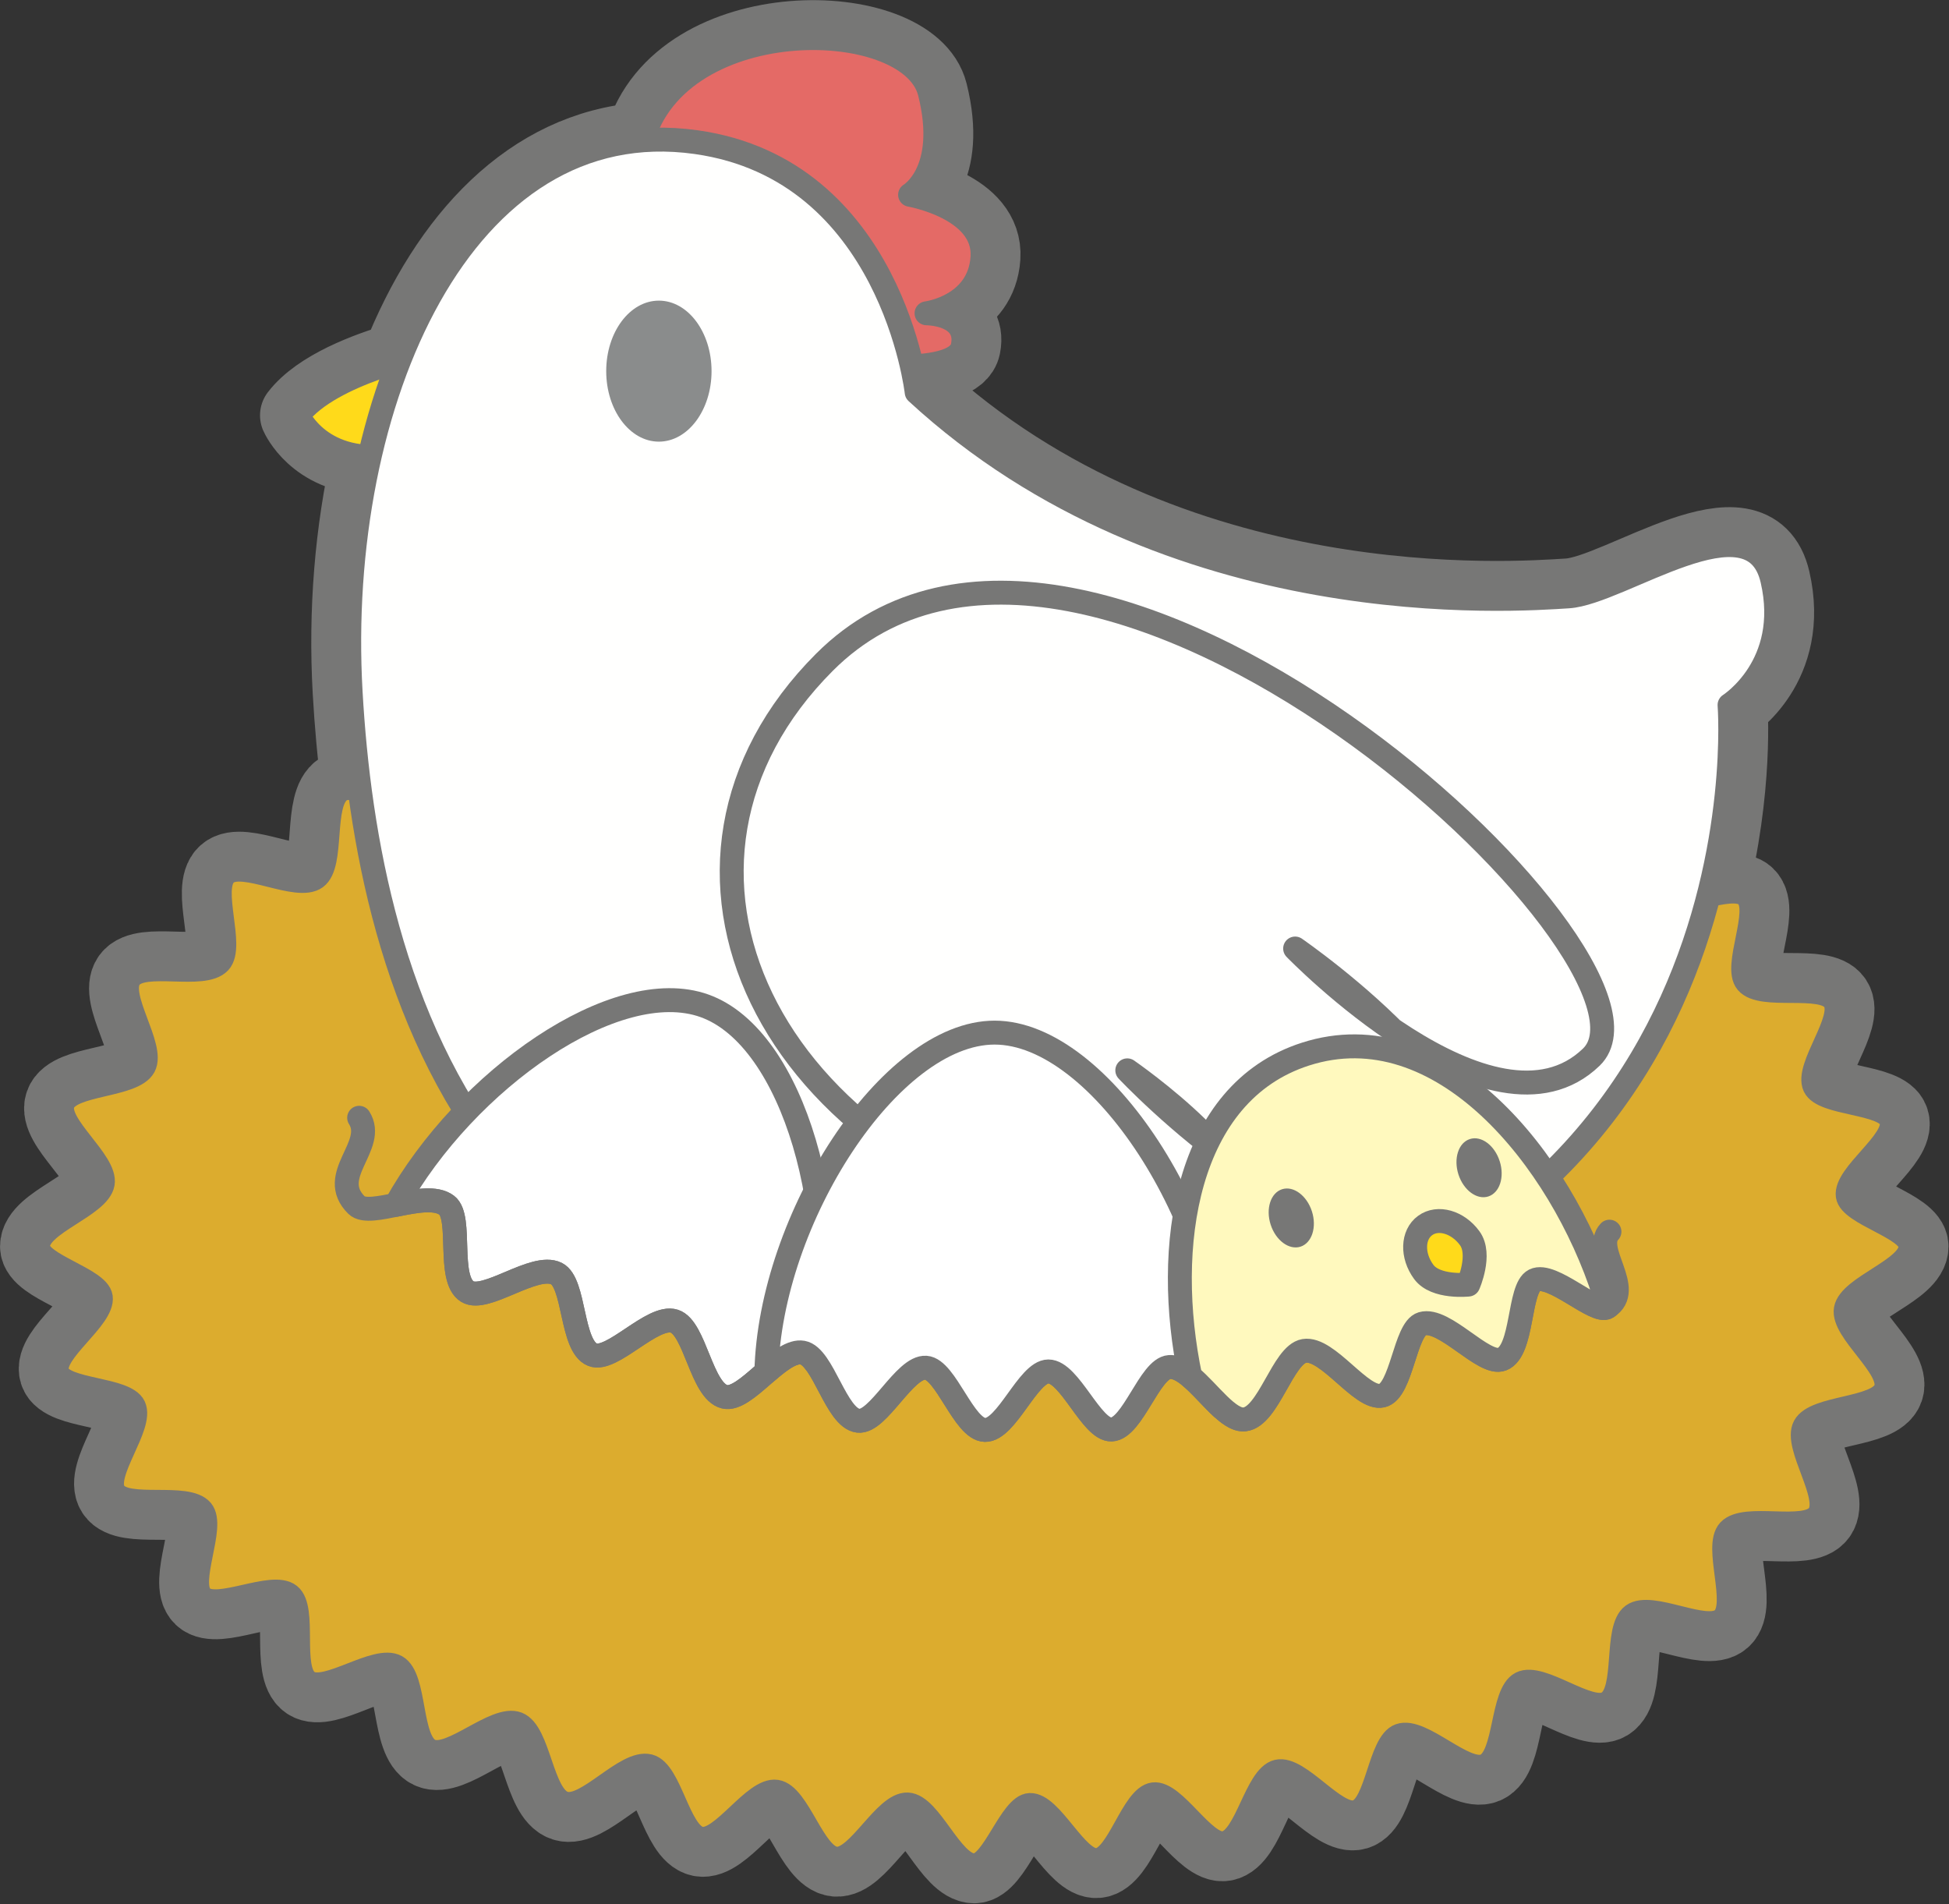
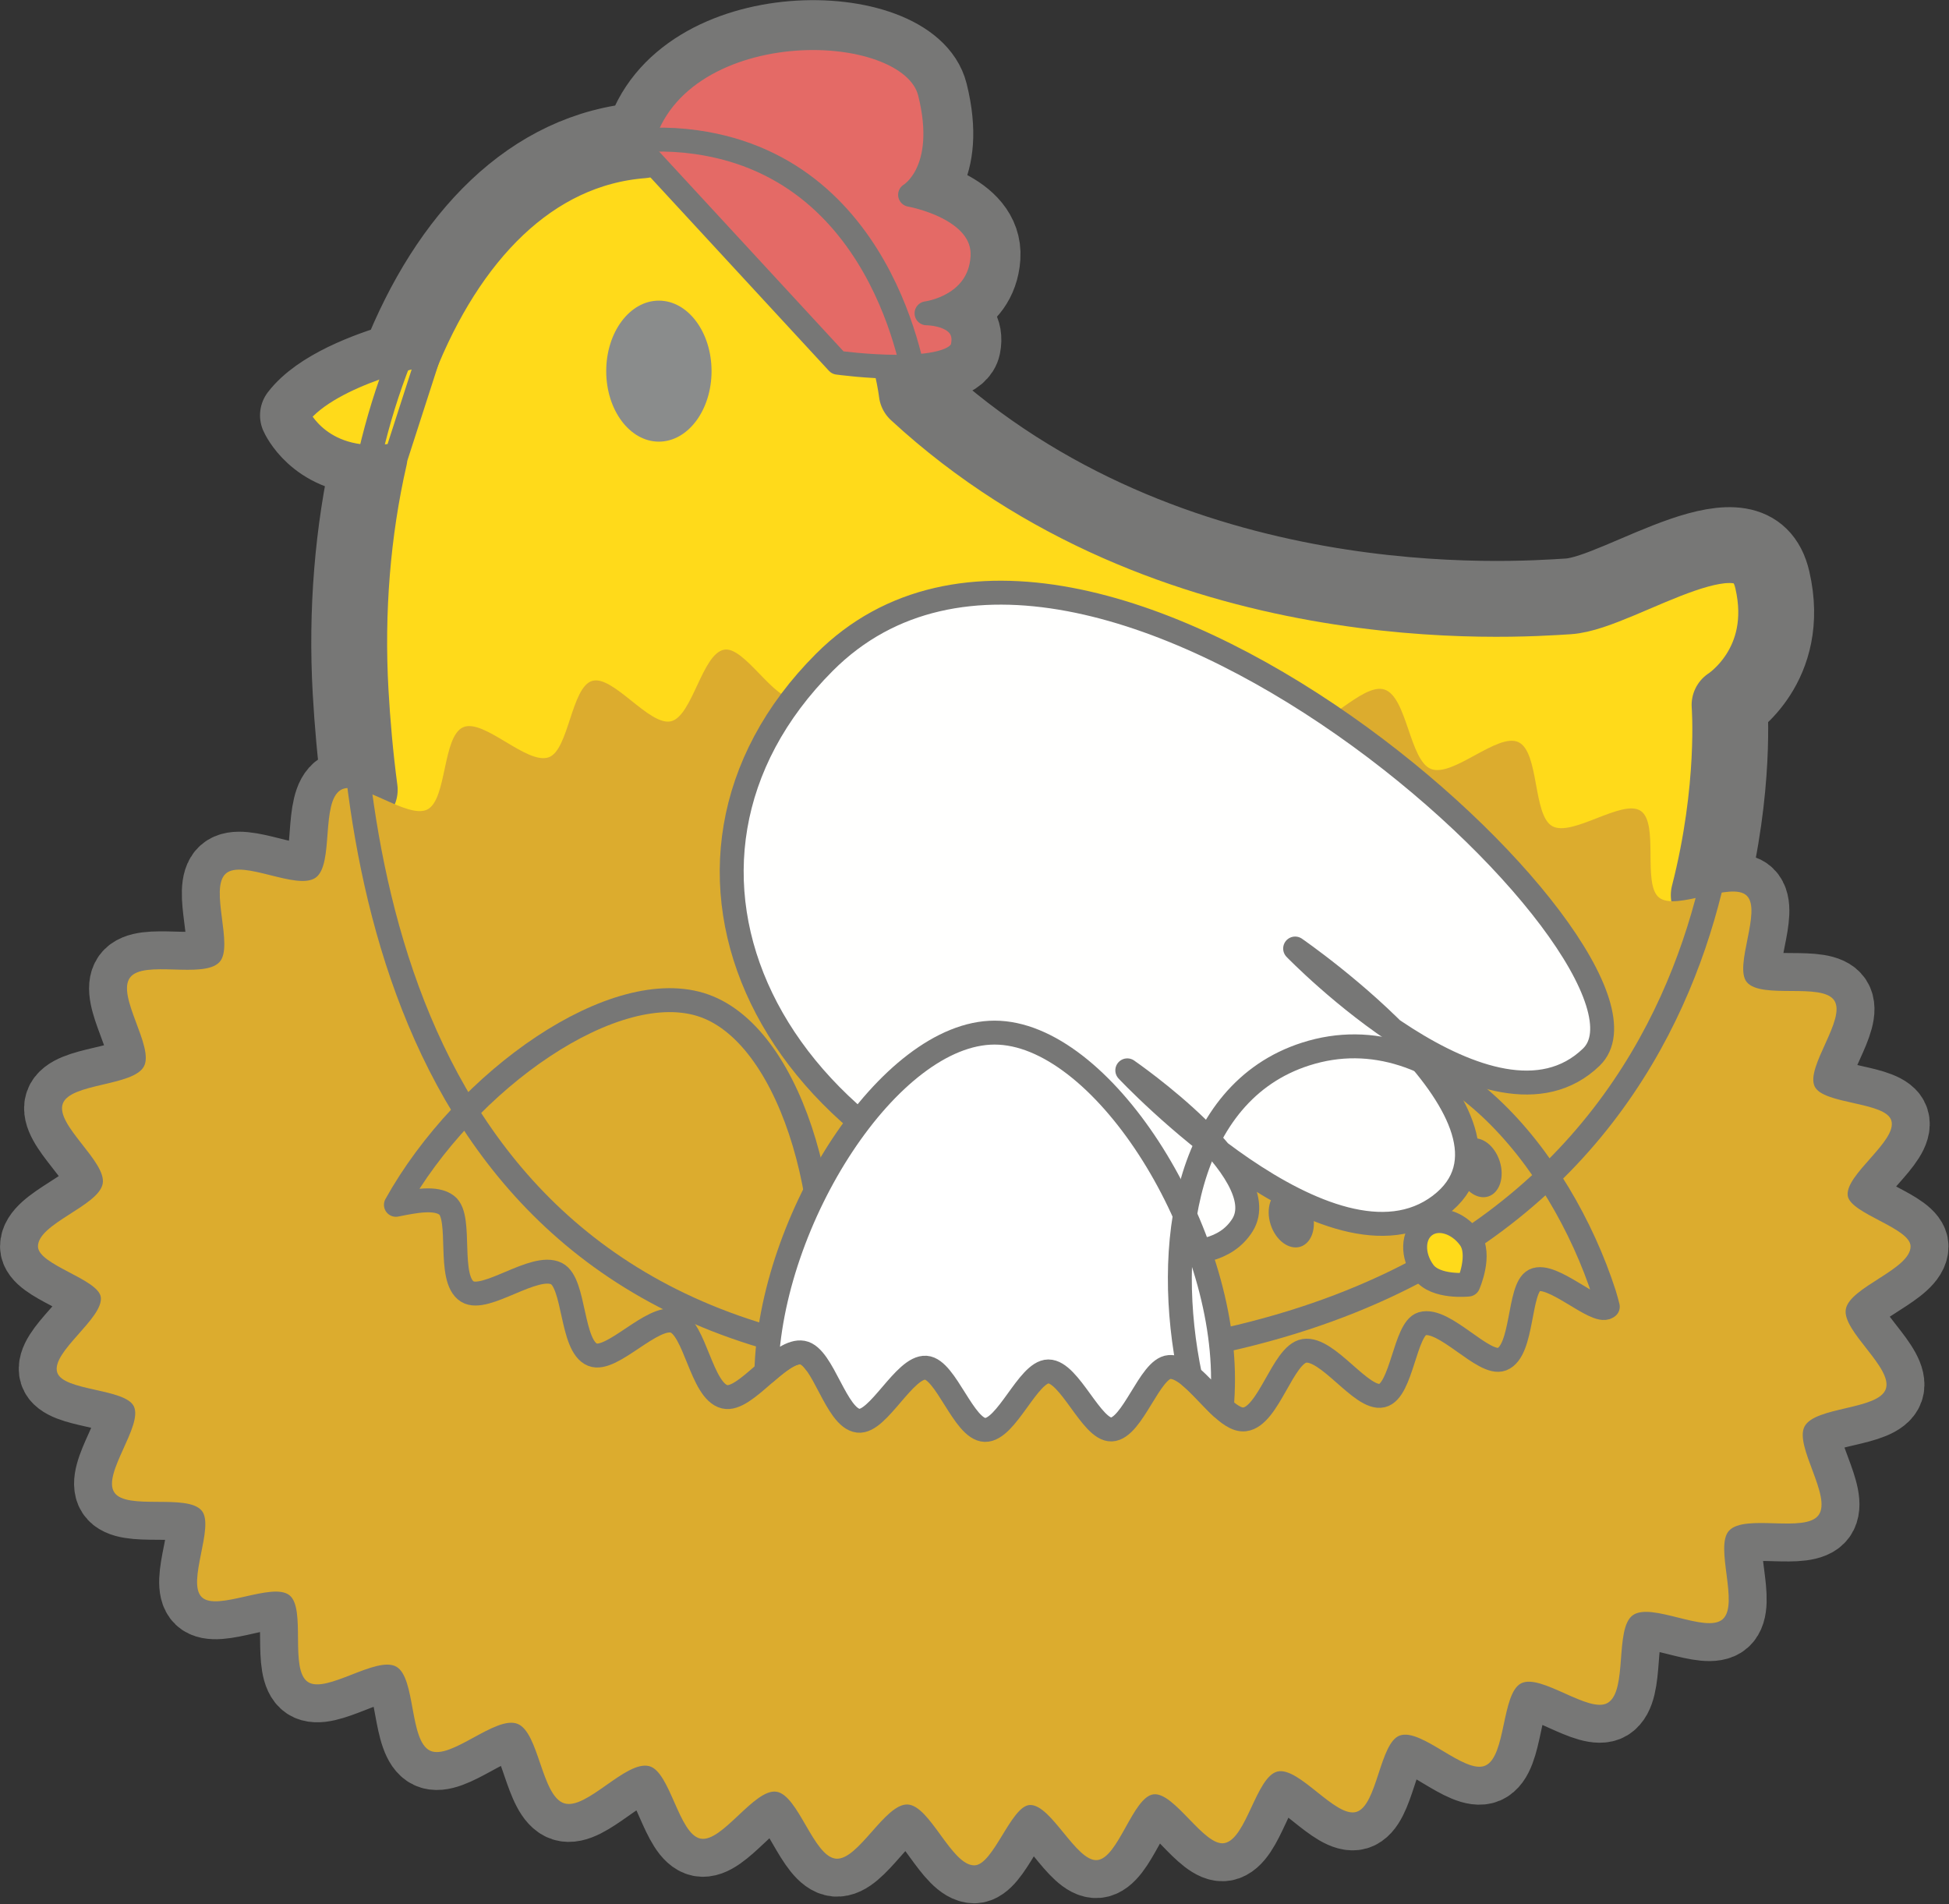
<svg xmlns="http://www.w3.org/2000/svg" version="1.1" x="0" y="0" width="607" height="593" viewBox="0, 0, 607, 593">
  <rect x="0" y="0" width="607" height="593" fill="#333333" stroke="none" />
  <g id="Layer_1">
    <g>
      <path d="M595.031,388.135 C595.031,382.386 576.261,377.984 575.468,372.375 C574.533,365.793 591.014,355.275 589.031,348.916 C587.219,343.051 567.814,343.961 565.154,338.318 C562.298,332.246 575.05,317.348 571.277,311.574 C567.556,305.848 548.612,311.269 544.05,305.866 C539.88,300.944 548.823,283.547 544.006,278.915 C541.859,276.846 537.165,277.643 532.173,278.741 C540.732,245.378 538.654,219.538 538.654,219.538 C538.654,219.538 558.133,207.237 551.984,180.588 C545.833,153.932 504.831,184.688 488.434,185.714 C472.034,186.736 364.411,194.94 285.493,122.16 C285.493,122.16 285.143,119.064 284.023,114.11 C291.906,113.72 298.977,112.136 299.842,107.811 C301.886,97.563 288.564,97.563 288.564,97.563 C288.564,97.563 304.96,95.511 305.99,80.133 C307.012,64.758 283.438,60.661 283.438,60.661 C283.438,60.661 295.735,53.491 289.586,28.893 C283.565,4.805 211.694,3.319 200.056,43.701 C165.25,46.419 139.433,73.969 124.296,112.283 C114.377,115.195 99.367,120.785 92.793,129.334 C92.793,129.334 98.214,141.709 115.099,142.266 C109.831,165.273 107.772,190.392 109.194,215.434 C109.743,225.108 110.636,235.372 112.039,245.956 C109.668,245.271 107.596,245.105 106.123,245.997 C99.855,249.788 104.061,269.118 98.349,273.28 C92.543,277.485 75.531,267.474 70.343,272.025 C65.068,276.649 72.948,294.665 68.349,299.605 C63.376,304.957 44.592,298.779 40.467,304.462 C36.254,310.25 48.099,325.989 44.825,332.089 C41.5,338.303 21.84,337.23 19.548,343.714 C17.204,350.305 33.198,361.729 31.99,368.576 C30.76,375.521 11.824,380.982 11.824,388.135 C11.824,393.891 30.582,398.296 31.389,403.91 C32.314,410.495 15.848,421.009 17.816,427.368 C19.642,433.233 39.04,432.316 41.696,437.966 C44.556,444.03 31.812,458.939 35.58,464.713 C39.306,470.436 58.242,465.018 62.808,470.411 C66.966,475.344 58.031,492.73 62.848,497.372 C67.6,501.942 84.804,492.508 90.149,496.769 C95.417,500.967 90.083,519.896 95.89,523.771 C101.602,527.587 117.209,515.526 123.419,519.012 C129.524,522.439 127.41,542.092 133.955,545.174 C140.394,548.204 154.339,534.135 161.172,536.813 C167.898,539.447 168.619,559.278 175.695,561.552 C182.662,563.79 194.9,548.121 202.18,549.986 C208.762,551.682 211.355,571.19 218.166,572.554 C224.886,573.907 234.88,556.925 241.807,557.951 C248.642,558.958 253.325,578.12 260.332,578.797 C267.259,579.478 275.605,561.592 282.685,561.931 C289.684,562.269 296.302,580.881 303.425,580.881 C309.363,580.881 314.882,562.32 320.735,562.087 C327.401,561.818 335.161,579.805 341.694,579.244 C348.276,578.684 352.787,559.628 359.216,558.769 C365.717,557.9 375.001,575.115 381.328,573.958 C388.204,572.711 391.202,553.243 397.863,551.664 C404.59,550.078 415.923,566.155 422.41,564.244 C428.954,562.32 429.671,542.696 435.947,540.455 C442.747,538.035 456.113,552.592 462.564,549.831 C469.097,547.014 467.595,527.354 473.732,524.207 C479.958,521.027 494.946,533.782 500.734,530.272 C506.996,526.481 502.79,507.151 508.505,503.004 C514.308,498.792 531.316,508.796 536.504,504.245 C541.776,499.621 533.899,481.612 538.498,476.664 C543.472,471.32 562.258,477.497 566.387,471.8 C570.593,466.009 558.751,450.273 562.029,444.18 C565.355,437.976 585.008,439.058 587.307,432.563 C589.642,425.963 573.656,414.54 574.864,407.693 C576.094,400.755 595.031,395.294 595.031,388.135 z" fill="#FFDA1A" />
      <path d="M595.031,388.135 C595.031,382.386 576.261,377.984 575.468,372.375 C574.533,365.793 591.014,355.275 589.031,348.916 C587.219,343.051 567.814,343.961 565.154,338.318 C562.298,332.246 575.05,317.348 571.277,311.574 C567.556,305.848 548.612,311.269 544.05,305.866 C539.88,300.944 548.823,283.547 544.006,278.915 C541.859,276.846 537.165,277.643 532.173,278.741 C540.732,245.378 538.654,219.538 538.654,219.538 C538.654,219.538 558.133,207.237 551.984,180.588 C545.833,153.932 504.831,184.688 488.434,185.714 C472.034,186.736 364.411,194.94 285.493,122.16 C285.493,122.16 285.143,119.064 284.023,114.11 C291.906,113.72 298.977,112.136 299.842,107.811 C301.886,97.563 288.564,97.563 288.564,97.563 C288.564,97.563 304.96,95.511 305.99,80.133 C307.012,64.758 283.438,60.661 283.438,60.661 C283.438,60.661 295.735,53.491 289.586,28.893 C283.565,4.805 211.694,3.319 200.056,43.701 C165.25,46.419 139.433,73.969 124.296,112.283 C114.377,115.195 99.367,120.785 92.793,129.334 C92.793,129.334 98.214,141.709 115.099,142.266 C109.831,165.273 107.772,190.392 109.194,215.434 C109.743,225.108 110.636,235.372 112.039,245.956 C109.668,245.271 107.596,245.105 106.123,245.997 C99.855,249.788 104.061,269.118 98.349,273.28 C92.543,277.485 75.531,267.474 70.343,272.025 C65.068,276.649 72.948,294.665 68.349,299.605 C63.376,304.957 44.592,298.779 40.467,304.462 C36.254,310.25 48.099,325.989 44.825,332.089 C41.5,338.303 21.84,337.23 19.548,343.714 C17.204,350.305 33.198,361.729 31.99,368.576 C30.76,375.521 11.824,380.982 11.824,388.135 C11.824,393.891 30.582,398.296 31.389,403.91 C32.314,410.495 15.848,421.009 17.816,427.368 C19.642,433.233 39.04,432.316 41.696,437.966 C44.556,444.03 31.812,458.939 35.58,464.713 C39.306,470.436 58.242,465.018 62.808,470.411 C66.966,475.344 58.031,492.73 62.848,497.372 C67.6,501.942 84.804,492.508 90.149,496.769 C95.417,500.967 90.083,519.896 95.89,523.771 C101.602,527.587 117.209,515.526 123.419,519.012 C129.524,522.439 127.41,542.092 133.955,545.174 C140.394,548.204 154.339,534.135 161.172,536.813 C167.898,539.447 168.619,559.278 175.695,561.552 C182.662,563.79 194.9,548.121 202.18,549.986 C208.762,551.682 211.355,571.19 218.166,572.554 C224.886,573.907 234.88,556.925 241.807,557.951 C248.642,558.958 253.325,578.12 260.332,578.797 C267.259,579.478 275.605,561.592 282.685,561.931 C289.684,562.269 296.302,580.881 303.425,580.881 C309.363,580.881 314.882,562.32 320.735,562.087 C327.401,561.818 335.161,579.805 341.694,579.244 C348.276,578.684 352.787,559.628 359.216,558.769 C365.717,557.9 375.001,575.115 381.328,573.958 C388.204,572.711 391.202,553.243 397.863,551.664 C404.59,550.078 415.923,566.155 422.41,564.244 C428.954,562.32 429.671,542.696 435.947,540.455 C442.747,538.035 456.113,552.592 462.564,549.831 C469.097,547.014 467.595,527.354 473.732,524.207 C479.958,521.027 494.946,533.782 500.734,530.272 C506.996,526.481 502.79,507.151 508.505,503.004 C514.308,498.792 531.316,508.796 536.504,504.245 C541.776,499.621 533.899,481.612 538.498,476.664 C543.472,471.32 562.258,477.497 566.387,471.8 C570.593,466.009 558.751,450.273 562.029,444.18 C565.355,437.976 585.008,439.058 587.307,432.563 C589.642,425.963 573.656,414.54 574.864,407.693 C576.094,400.755 595.031,395.294 595.031,388.135 z" fill-opacity="0" stroke="#777776" stroke-width="23.623" stroke-linecap="round" stroke-linejoin="round" />
    </g>
    <g>
      <path d="M595.031,388.135 C595.031,395.294 576.094,400.755 574.864,407.693 C573.656,414.54 589.642,425.963 587.307,432.563 C585.008,439.058 565.355,437.976 562.029,444.18 C558.751,450.273 570.593,466.009 566.387,471.8 C562.258,477.497 543.472,471.32 538.498,476.664 C533.899,481.612 541.776,499.621 536.504,504.245 C531.316,508.796 514.308,498.792 508.505,503.004 C502.79,507.151 506.996,526.481 500.734,530.272 C494.946,533.782 479.958,521.027 473.732,524.207 C467.595,527.354 469.097,547.014 462.564,549.831 C456.113,552.592 442.747,538.035 435.947,540.455 C429.671,542.696 428.954,562.32 422.409,564.244 C415.923,566.155 404.59,550.078 397.863,551.664 C391.202,553.243 388.204,572.711 381.328,573.958 C375.001,575.115 365.717,557.9 359.216,558.769 C352.787,559.628 348.276,578.684 341.695,579.244 C335.161,579.805 327.401,561.818 320.735,562.087 C314.882,562.32 309.363,580.881 303.426,580.881 C296.302,580.881 289.684,562.269 282.685,561.931 C275.605,561.593 267.259,579.478 260.332,578.797 C253.325,578.12 248.642,558.958 241.807,557.951 C234.88,556.925 224.886,573.907 218.166,572.554 C211.355,571.19 208.762,551.682 202.18,549.986 C194.9,548.121 182.662,563.79 175.695,561.552 C168.619,559.278 167.898,539.447 161.172,536.813 C154.339,534.135 140.394,548.204 133.955,545.174 C127.41,542.092 129.524,522.439 123.419,519.012 C117.209,515.526 101.602,527.587 95.89,523.771 C90.083,519.896 95.417,500.967 90.149,496.769 C84.804,492.508 67.6,501.942 62.848,497.372 C58.031,492.73 66.966,475.344 62.808,470.411 C58.242,465.018 39.306,470.436 35.58,464.713 C31.812,458.939 44.556,444.03 41.696,437.966 C39.04,432.316 19.642,433.233 17.816,427.368 C15.848,421.009 32.314,410.495 31.389,403.91 C30.582,398.296 11.824,393.891 11.824,388.135 C11.824,380.982 30.76,375.521 31.99,368.576 C33.198,361.729 17.204,350.305 19.548,343.714 C21.84,337.23 41.5,338.303 44.825,332.089 C48.099,325.989 36.254,310.25 40.467,304.462 C44.592,298.779 63.376,304.957 68.349,299.605 C72.948,294.665 65.068,276.649 70.343,272.025 C75.531,267.474 92.543,277.485 98.349,273.28 C104.061,269.118 99.855,249.788 106.123,245.997 C111.901,242.494 126.893,255.249 133.115,252.07 C139.252,248.923 137.753,229.255 144.284,226.454 C150.738,223.685 164.104,238.252 170.903,235.822 C177.175,233.584 177.896,213.956 184.444,212.032 C190.924,210.122 202.257,226.199 208.991,224.609 C215.641,223.034 218.65,203.562 225.526,202.315 C231.849,201.162 241.133,218.373 247.628,217.508 C254.067,216.649 258.574,197.596 265.171,197.029 C271.694,196.465 279.454,214.459 286.119,214.193 C291.965,213.956 297.492,195.399 303.426,195.399 C310.552,195.399 317.177,214.008 324.17,214.342 C331.25,214.684 339.596,196.803 346.523,197.476 C353.533,198.156 358.223,217.315 365.055,218.326 C371.975,219.352 381.969,202.373 388.691,203.719 C395.502,205.087 398.092,224.595 404.674,226.29 C411.946,228.149 424.192,212.487 431.159,214.721 C438.239,216.995 438.963,236.822 445.686,239.464 C452.522,242.142 466.46,228.065 472.899,231.107 C479.444,234.185 477.33,253.838 483.438,257.264 C489.638,260.75 505.253,248.69 510.969,252.506 C516.771,256.388 511.437,275.313 516.702,279.508 C522.05,283.779 539.258,274.338 544.006,278.915 C548.823,283.547 539.88,300.944 544.05,305.866 C548.612,311.269 567.556,305.848 571.277,311.574 C575.05,317.348 562.298,332.246 565.154,338.318 C567.814,343.961 587.219,343.051 589.031,348.916 C591.014,355.275 574.533,365.793 575.468,372.375 C576.261,377.984 595.031,382.386 595.031,388.135 z" fill="#DCAC2E" />
-       <path d="M595.031,388.135 C595.031,395.294 576.094,400.755 574.864,407.693 C573.656,414.54 589.642,425.963 587.307,432.563 C585.008,439.058 565.355,437.976 562.029,444.18 C558.751,450.273 570.593,466.009 566.387,471.8 C562.258,477.497 543.472,471.32 538.498,476.664 C533.899,481.612 541.776,499.621 536.504,504.245 C531.316,508.796 514.308,498.792 508.505,503.004 C502.79,507.151 506.996,526.481 500.734,530.272 C494.946,533.782 479.958,521.027 473.732,524.207 C467.595,527.354 469.097,547.014 462.564,549.831 C456.113,552.592 442.747,538.035 435.947,540.455 C429.671,542.696 428.954,562.32 422.409,564.244 C415.923,566.155 404.59,550.078 397.863,551.664 C391.202,553.243 388.204,572.711 381.328,573.958 C375.001,575.115 365.717,557.9 359.216,558.769 C352.787,559.628 348.276,578.684 341.695,579.244 C335.161,579.805 327.401,561.818 320.735,562.087 C314.882,562.32 309.363,580.881 303.426,580.881 C296.302,580.881 289.684,562.269 282.685,561.931 C275.605,561.593 267.259,579.478 260.332,578.797 C253.325,578.12 248.642,558.958 241.807,557.951 C234.88,556.925 224.886,573.907 218.166,572.554 C211.355,571.19 208.762,551.682 202.18,549.986 C194.9,548.121 182.662,563.79 175.695,561.552 C168.619,559.278 167.898,539.447 161.172,536.813 C154.339,534.135 140.394,548.204 133.955,545.174 C127.41,542.092 129.524,522.439 123.419,519.012 C117.209,515.526 101.602,527.587 95.89,523.771 C90.083,519.896 95.417,500.967 90.149,496.769 C84.804,492.508 67.6,501.942 62.848,497.372 C58.031,492.73 66.966,475.344 62.808,470.411 C58.242,465.018 39.306,470.436 35.58,464.713 C31.812,458.939 44.556,444.03 41.696,437.966 C39.04,432.316 19.642,433.233 17.816,427.368 C15.848,421.009 32.314,410.495 31.389,403.91 C30.582,398.296 11.824,393.891 11.824,388.135 C11.824,380.982 30.76,375.521 31.99,368.576 C33.198,361.729 17.204,350.305 19.548,343.714 C21.84,337.23 41.5,338.303 44.825,332.089 C48.099,325.989 36.254,310.25 40.467,304.462 C44.592,298.779 63.376,304.957 68.349,299.605 C72.948,294.665 65.068,276.649 70.343,272.025 C75.531,267.474 92.543,277.485 98.349,273.28 C104.061,269.118 99.855,249.788 106.123,245.997 C111.901,242.494 126.893,255.249 133.115,252.07 C139.252,248.923 137.753,229.255 144.284,226.454 C150.738,223.685 164.104,238.252 170.903,235.822 C177.175,233.584 177.896,213.956 184.444,212.032 C190.924,210.122 202.257,226.199 208.991,224.609 C215.641,223.034 218.65,203.562 225.526,202.315 C231.849,201.162 241.133,218.373 247.628,217.508 C254.067,216.649 258.574,197.596 265.171,197.029 C271.694,196.465 279.454,214.459 286.119,214.193 C291.965,213.956 297.492,195.399 303.426,195.399 C310.552,195.399 317.177,214.008 324.17,214.342 C331.25,214.684 339.596,196.803 346.523,197.476 C353.533,198.156 358.223,217.315 365.055,218.326 C371.975,219.352 381.969,202.373 388.691,203.719 C395.502,205.087 398.092,224.595 404.674,226.29 C411.946,228.149 424.192,212.487 431.159,214.721 C438.239,216.995 438.963,236.822 445.686,239.464 C452.522,242.142 466.46,228.065 472.899,231.107 C479.444,234.185 477.33,253.838 483.438,257.264 C489.638,260.75 505.253,248.69 510.969,252.506 C516.771,256.388 511.437,275.313 516.702,279.508 C522.05,283.779 539.258,274.338 544.006,278.915 C548.823,283.547 539.88,300.944 544.05,305.866 C548.612,311.269 567.556,305.848 571.277,311.574 C575.05,317.348 562.298,332.246 565.154,338.318 C567.814,343.961 587.219,343.051 589.031,348.916 C591.014,355.275 574.533,365.793 575.468,372.375 C576.261,377.984 595.031,382.386 595.031,388.135 z" fill-opacity="0" stroke="#777776" stroke-width="7.451" stroke-linecap="round" stroke-linejoin="round" />
    </g>
    <g>
      <path d="M199.39,46.31 C208.616,3.259 283.438,4.296 289.586,28.893 C295.735,53.491 283.438,60.661 283.438,60.661 C283.438,60.661 307.012,64.758 305.99,80.133 C304.96,95.511 288.564,97.563 288.564,97.563 C288.564,97.563 301.886,97.563 299.842,107.811 C297.793,118.063 260.892,112.937 260.892,112.937 L199.39,46.31 z" fill="#E46A66" />
      <path d="M199.39,46.31 C208.616,3.259 283.438,4.296 289.586,28.893 C295.735,53.491 283.438,60.661 283.438,60.661 C283.438,60.661 307.012,64.758 305.99,80.133 C304.96,95.511 288.564,97.563 288.564,97.563 C288.564,97.563 301.886,97.563 299.842,107.811 C297.793,118.063 260.892,112.937 260.892,112.937 L199.39,46.31 z" fill-opacity="0" stroke="#777776" stroke-width="7.451" stroke-linecap="round" stroke-linejoin="round" />
    </g>
    <g>
      <path d="M133.791,109.863 C133.791,109.863 103.038,116.011 92.793,129.334 C92.793,129.334 99.964,145.735 123.539,141.635 L133.791,109.863 z" fill="#FFDA1A" />
      <path d="M133.791,109.863 C133.791,109.863 103.038,116.011 92.793,129.334 C92.793,129.334 99.964,145.735 123.539,141.635 L133.791,109.863 z" fill-opacity="0" stroke="#777776" stroke-width="7.451" stroke-linecap="round" stroke-linejoin="round" />
    </g>
    <g>
-       <path d="M216.817,44.264 C144.048,34.013 104.072,125.238 109.194,215.434 C114.316,305.633 149.163,447.087 351.085,422.479 C553.01,397.881 538.654,219.538 538.654,219.538 C538.654,219.538 558.133,207.237 551.984,180.588 C545.833,153.932 504.831,184.688 488.434,185.714 C472.034,186.736 364.411,194.94 285.493,122.16 C285.493,122.16 277.711,52.843 216.817,44.264 z" fill="#FFFFFE" />
      <path d="M216.817,44.264 C144.048,34.013 104.072,125.238 109.194,215.434 C114.316,305.633 149.163,447.087 351.085,422.479 C553.01,397.881 538.654,219.538 538.654,219.538 C538.654,219.538 558.133,207.237 551.984,180.588 C545.833,153.932 504.831,184.688 488.434,185.714 C472.034,186.736 364.411,194.94 285.493,122.16 C285.493,122.16 277.711,52.843 216.817,44.264 z" fill-opacity="0" stroke="#777776" stroke-width="7.451" stroke-linecap="round" stroke-linejoin="round" />
    </g>
    <path d="M221.606,115.573 C221.606,127.695 214.257,137.533 205.198,137.533 C196.14,137.533 188.801,127.695 188.801,115.573 C188.801,103.441 196.14,93.619 205.198,93.619 C214.257,93.619 221.606,103.441 221.606,115.573" fill="#8A8C8C" />
    <g>
      <path d="M256.788,206.207 C194.268,268.728 237.313,363.032 345.962,385.581 C345.962,385.581 376.711,397.881 386.964,381.477 C397.208,365.08 351.085,333.312 351.085,333.312 C351.085,333.312 414.635,400.955 448.462,375.325 C482.286,349.709 403.357,295.378 403.357,295.378 C403.357,295.378 464.855,358.928 495.604,329.201 C526.358,299.488 338.784,124.208 256.788,206.207 z" fill="#FFFFFE" />
      <path d="M256.788,206.207 C194.268,268.728 237.313,363.032 345.962,385.581 C345.962,385.581 376.711,397.881 386.964,381.477 C397.208,365.08 351.085,333.312 351.085,333.312 C351.085,333.312 414.635,400.955 448.462,375.325 C482.286,349.709 403.357,295.378 403.357,295.378 C403.357,295.378 464.855,358.928 495.604,329.201 C526.358,299.488 338.784,124.208 256.788,206.207 z" fill-opacity="0" stroke="#777776" stroke-width="7.451" stroke-linecap="round" stroke-linejoin="round" />
    </g>
    <g>
-       <path d="M219.407,313.219 C191.866,303.364 145.03,336.197 123.303,375.19 C129.27,373.993 135.73,372.698 139.15,375.339 C144.08,379.148 139.179,398.227 145.532,402.192 C151.2,405.728 166.447,393.174 173.316,396.608 C179.119,399.518 177.809,419.161 184.525,421.86 C190.553,424.29 203.206,409.254 210.006,411.426 C216.522,413.5 218.417,433.2 225.675,434.961 C232.195,436.547 242.814,419.936 249.963,421.209 C251.378,421.463 252.677,422.628 253.911,424.253 C262.792,379.989 247.402,323.245 219.407,313.219 z" fill="#FFFFFF" />
      <path d="M219.407,313.219 C191.866,303.364 145.03,336.197 123.303,375.19 C129.27,373.993 135.73,372.698 139.15,375.339 C144.08,379.148 139.179,398.227 145.532,402.192 C151.2,405.728 166.447,393.174 173.316,396.608 C179.119,399.518 177.809,419.161 184.525,421.86 C190.553,424.29 203.206,409.254 210.006,411.426 C216.522,413.5 218.417,433.2 225.675,434.961 C232.195,436.547 242.814,419.936 249.963,421.209 C251.378,421.463 252.677,422.628 253.911,424.253 C262.792,379.989 247.402,323.245 219.407,313.219 z" fill-opacity="0" stroke="#777776" stroke-width="7.451" stroke-linecap="round" stroke-linejoin="round" />
    </g>
-     <path d="M111.854,348.083 C117.409,356.814 101.667,366.015 111.046,375.293 C115.263,379.461 132.682,370.344 139.15,375.339 C144.08,379.148 139.179,398.227 145.532,402.192 C151.2,405.728 166.447,393.174 173.316,396.608 C179.119,399.518 177.809,419.161 184.525,421.86 C190.553,424.29 203.206,409.254 210.006,411.426 C216.522,413.5 218.417,433.2 225.675,434.961 C232.195,436.547 242.814,419.936 249.963,421.209 C256.381,422.348 260.336,441.586 267.284,442.419 C273.513,443.179 281.717,425.436 288.375,425.917 C294.621,426.361 300.147,445.104 306.761,445.286 C313.474,445.457 320.194,427.095 326.499,427.074 C333.142,427.047 339.934,445.369 346.152,445.144 C352.733,444.904 358.077,426.138 364.186,425.702 C371.767,425.149 380.753,442.816 387.636,441.997 C395.106,441.113 399.519,421.834 406.184,420.678 C413.511,419.422 424.032,436.092 430.435,434.59 C436.569,433.16 437.555,413.816 442.881,412.23 C449.848,410.156 462.094,425.436 467.766,423.257 C474.471,420.67 472.855,401.203 477.88,398.693 C483.344,395.964 496.937,409.382 500.567,407.06 C509.168,401.574 495.892,389.142 501.251,383.551" fill-opacity="0" stroke="#777776" stroke-width="7.451" stroke-linecap="round" stroke-linejoin="round" />
    <g>
      <path d="M309.759,321.561 C277.155,321.561 239.813,379.571 238.674,427.263 C242.68,423.803 246.682,420.63 249.963,421.209 C256.381,422.348 260.336,441.586 267.284,442.419 C273.513,443.179 281.717,425.436 288.375,425.917 C294.621,426.361 300.147,445.104 306.761,445.286 C313.474,445.457 320.194,427.095 326.499,427.074 C333.142,427.047 339.934,445.369 346.152,445.144 C352.733,444.904 358.077,426.138 364.186,425.702 C369.348,425.331 375.158,433.393 380.513,438.322 C380.768,435.462 380.899,432.523 380.899,429.485 C380.899,381.393 342.87,321.561 309.759,321.561 z" fill="#FFFFFF" />
      <path d="M309.759,321.561 C277.155,321.561 239.813,379.571 238.674,427.263 C242.68,423.803 246.682,420.63 249.963,421.209 C256.381,422.348 260.336,441.586 267.284,442.419 C273.513,443.179 281.717,425.436 288.375,425.917 C294.621,426.361 300.147,445.104 306.761,445.286 C313.474,445.457 320.194,427.095 326.499,427.074 C333.142,427.047 339.934,445.369 346.152,445.144 C352.733,444.904 358.077,426.138 364.186,425.702 C369.348,425.331 375.158,433.393 380.513,438.322 C380.768,435.462 380.899,432.523 380.899,429.485 C380.899,381.393 342.87,321.561 309.759,321.561 z" fill-opacity="0" stroke="#777776" stroke-width="7.451" stroke-linecap="round" stroke-linejoin="round" />
    </g>
    <g>
-       <path d="M387.636,441.997 C395.106,441.113 399.519,421.834 406.184,420.678 C413.511,419.422 424.032,436.092 430.435,434.59 C436.569,433.16 437.555,413.816 442.881,412.23 C449.848,410.156 462.094,425.436 467.766,423.257 C474.471,420.67 472.855,401.203 477.88,398.693 C483.344,395.964 496.937,409.382 500.567,407.06 C500.636,407.017 500.676,406.965 500.734,406.926 C500.388,405.645 500.098,404.39 499.675,403.083 C486.08,360.776 448.75,314.696 406.591,328.252 C369.108,340.286 362.213,388.375 370.69,428.634 C376.551,433.491 382.649,442.594 387.636,441.997 z" fill="#FFF9BE" />
      <path d="M387.636,441.997 C395.106,441.113 399.519,421.834 406.184,420.678 C413.511,419.422 424.032,436.092 430.435,434.59 C436.569,433.16 437.555,413.816 442.881,412.23 C449.848,410.156 462.094,425.436 467.766,423.257 C474.471,420.67 472.855,401.203 477.88,398.693 C483.344,395.964 496.937,409.382 500.567,407.06 C500.636,407.017 500.676,406.965 500.734,406.926 C500.388,405.645 500.098,404.39 499.675,403.083 C486.08,360.776 448.75,314.696 406.591,328.252 C369.108,340.286 362.213,388.375 370.69,428.634 C376.551,433.491 382.649,442.594 387.636,441.997 z" fill-opacity="0" stroke="#777776" stroke-width="7.451" stroke-linecap="round" stroke-linejoin="round" />
    </g>
    <path d="M408.585,377.217 C410.17,382.157 408.573,387.08 405.031,388.223 C401.476,389.36 397.315,386.276 395.731,381.346 C394.142,376.402 395.739,371.48 399.282,370.341 C402.825,369.198 406.993,372.288 408.585,377.217" fill="#777776" />
    <path d="M467.065,361.591 C468.657,366.522 467.069,371.449 463.518,372.588 C459.974,373.726 455.804,370.656 454.211,365.71 C452.641,360.772 454.222,355.848 457.78,354.707 C461.324,353.567 465.48,356.651 467.065,361.591" fill="#777776" />
    <g>
      <path d="M457.73,385.591 C461.444,390.677 457.291,400.026 457.291,400.026 C457.291,400.026 447.107,401.148 443.396,396.058 C439.674,390.983 439.874,384.52 443.839,381.634 C447.802,378.733 454.019,380.501 457.73,385.591 z" fill="#FFDA1A" />
      <path d="M457.73,385.591 C461.444,390.677 457.291,400.026 457.291,400.026 C457.291,400.026 447.107,401.148 443.396,396.058 C439.674,390.983 439.874,384.52 443.839,381.634 C447.802,378.733 454.019,380.501 457.73,385.591 z" fill-opacity="0" stroke="#777776" stroke-width="7.451" stroke-linecap="round" stroke-linejoin="round" />
    </g>
  </g>
</svg>